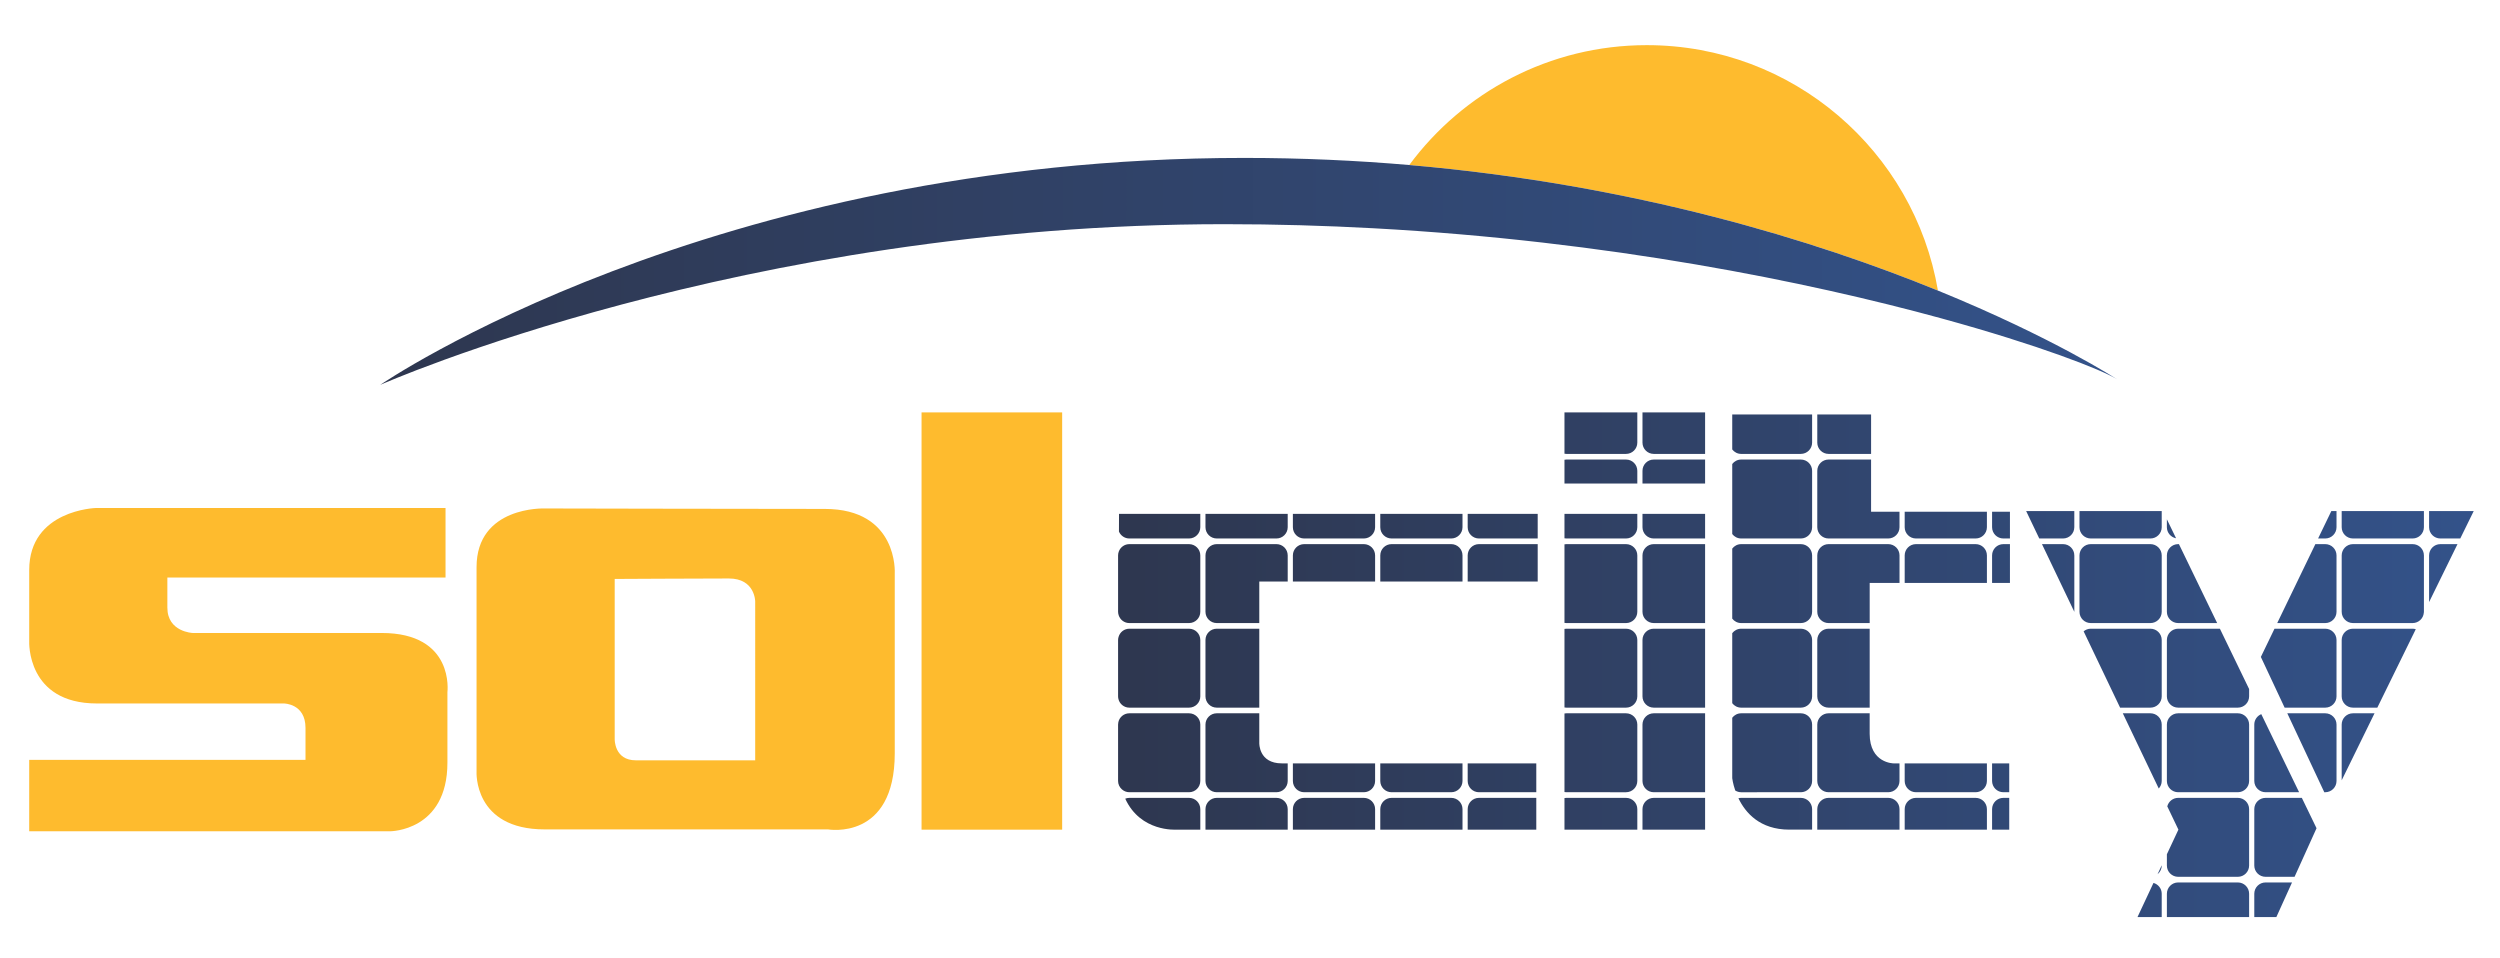
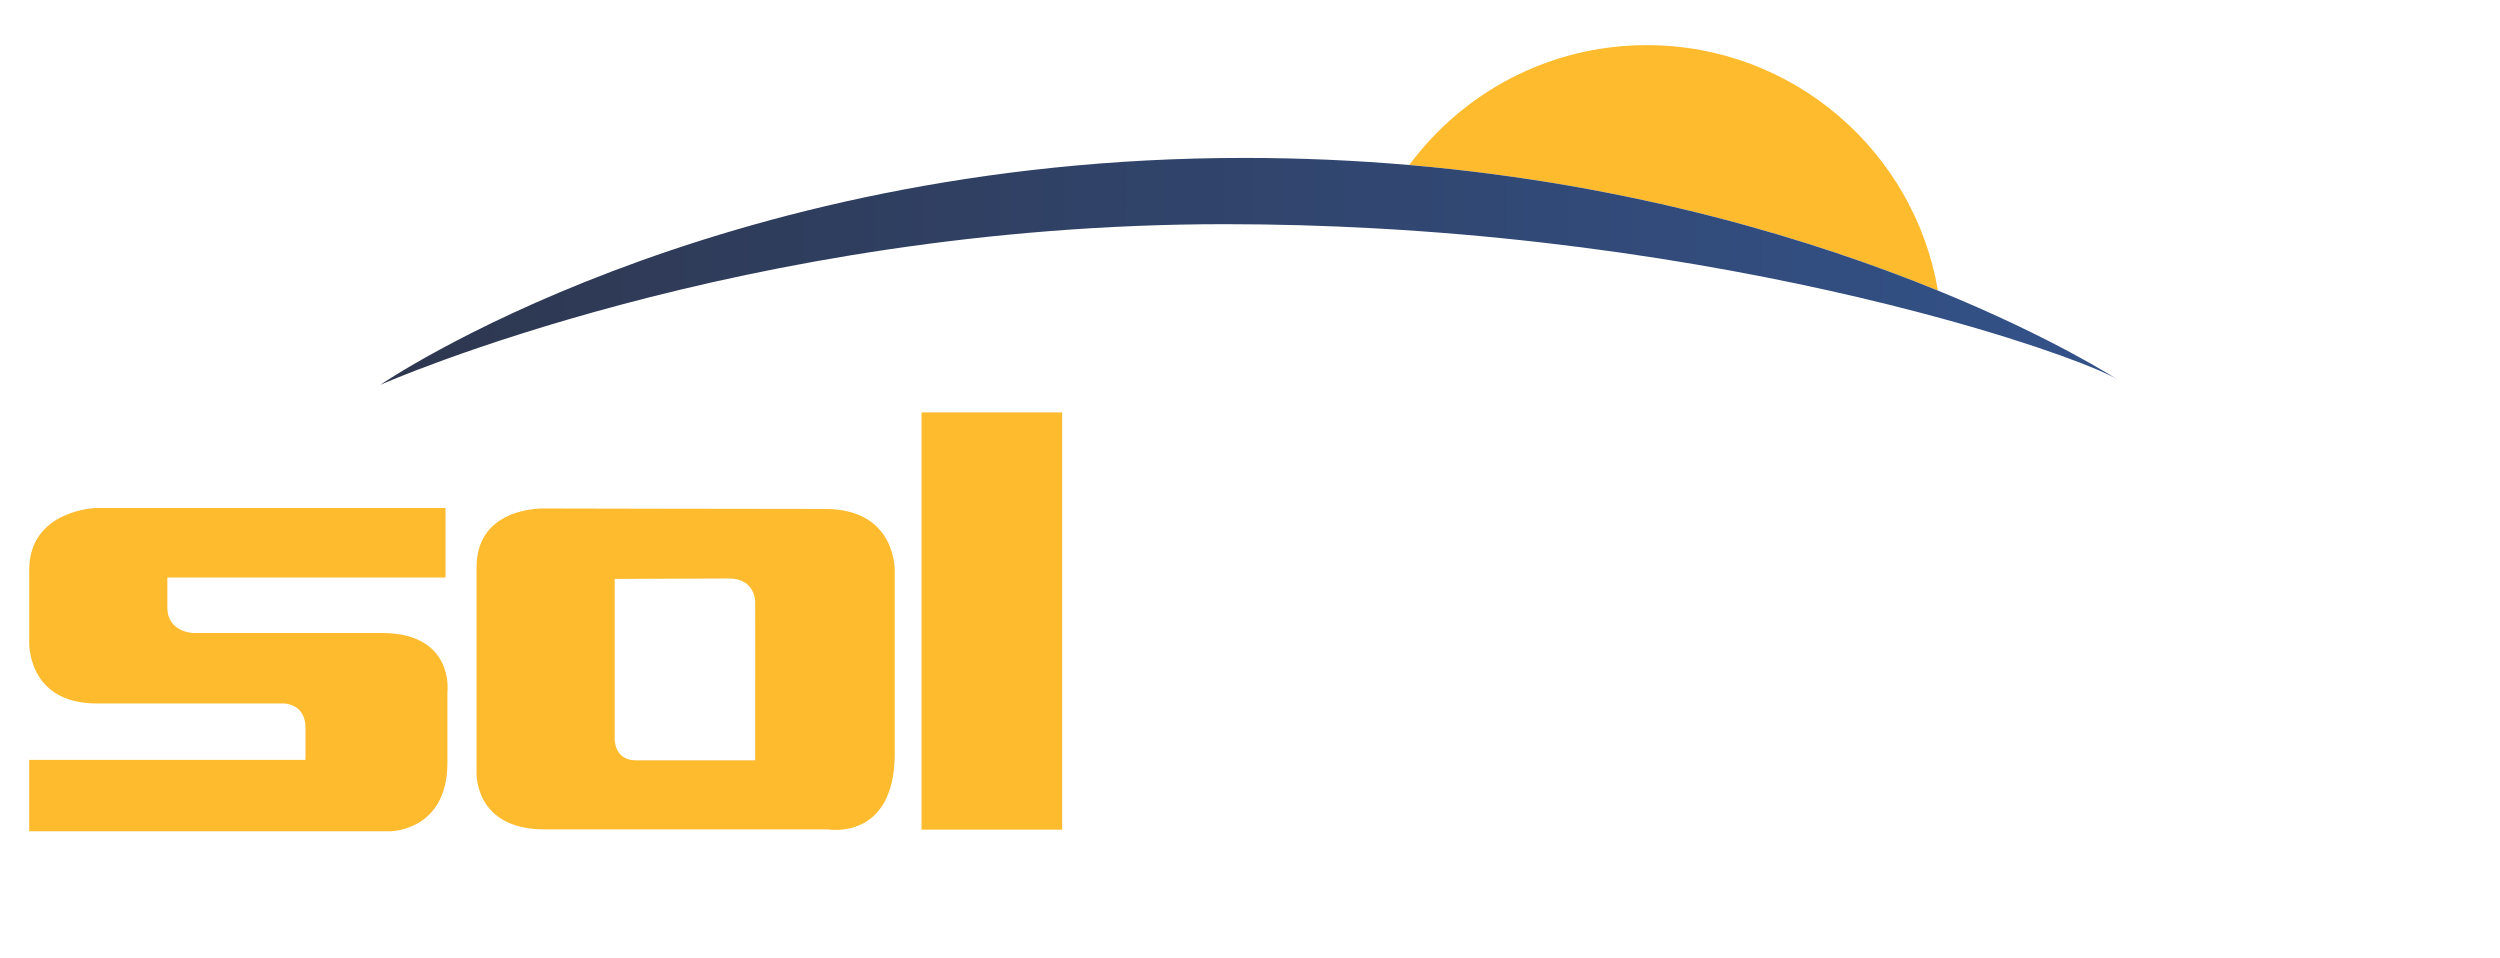
<svg xmlns="http://www.w3.org/2000/svg" version="1.1" id="Layer_1" x="0px" y="0px" width="1080px" height="414.042px" viewBox="0 0 1080 414.042" enable-background="new 0 0 1080 414.042" xml:space="preserve">
-   <path fill="#FEBB2E" d="M711.431,19.503c-42.077,0-79.39,20.372-102.632,51.787c97.389,8.41,175.498,32.668,228.391,54.244  C826.948,65.336,774.545,19.503,711.431,19.503z" />
+   <path fill="#FEBB2E" d="M711.431,19.503c-42.077,0-79.39,20.372-102.632,51.787c97.389,8.41,175.498,32.668,228.391,54.244  C826.948,65.336,774.545,19.503,711.431,19.503" />
  <linearGradient id="SVGID_1_" gradientUnits="userSpaceOnUse" x1="-562.763" y1="409.959" x2="187.51" y2="409.959" gradientTransform="matrix(1 0 0 -1 727.019 527.202)">
    <stop offset="0.011" style="stop-color:#2E3750" />
    <stop offset="0.994" style="stop-color:#335289" />
  </linearGradient>
  <path fill="url(#SVGID_1_)" d="M837.189,125.534C784.297,103.958,706.188,79.7,608.799,71.29  c-22.724-1.962-46.489-3.069-71.232-3.069c-230.808,0-373.31,98.047-373.31,98.047s156.509-69.424,364.782-69.424  c22.034,0,43.517,0.632,64.349,1.767c101.63,5.535,187.651,23.135,245.271,38.921c42.215,11.567,69.19,22.155,75.87,26.299  C914.526,163.832,887.067,145.879,837.189,125.534z" />
  <path fill="#FEBB2E" d="M192.471,249.496H72.299c0,0,0,2.438,0,12.992c0,10.555,10.962,10.961,10.962,10.961s49.938,0,81.604,0  s28.419,25.577,28.419,25.577v30.449c0,29.637-24.766,29.637-24.766,29.637h-155.9v-30.854h119.36v-13.801  c0-10.557-9.337-10.558-9.337-10.558s-50.343,0-80.793,0c-30.448,0-29.23-26.796-29.23-26.796s0-4.871,0-30.854  c0-25.983,28.824-26.795,28.824-26.795h151.027v30.041H192.471L192.471,249.496z M386.535,247.669c0,0,0,39.787,0,77.748  c0,37.959-28.824,32.883-28.824,32.883s-91.552,0-122.406,0c-30.856,0-29.435-24.967-29.435-24.967s0-61.914,0-88.303  c0-26.393,29.231-25.375,29.231-25.375s89.318,0.2,121.189,0.2C388.16,219.858,386.535,247.669,386.535,247.669z M326.246,259.849  c0,0,0-9.947-11.368-9.947s-49.328,0.204-49.328,0.204v69.222c0,0-0.204,9.133,9.135,9.133c9.338,0,51.56,0,51.56,0L326.246,259.849  L326.246,259.849z M458.854,178.144h-60.744v180.259h60.744V178.144z" />
  <linearGradient id="SVGID_2_" gradientUnits="userSpaceOnUse" x1="-244.012" y1="240.049" x2="341.631" y2="240.049" gradientTransform="matrix(1 0 0 -1 727.019 527.202)">
    <stop offset="0.011" style="stop-color:#2E3750" />
    <stop offset="0.994" style="stop-color:#335289" />
  </linearGradient>
-   <path fill="url(#SVGID_2_)" d="M1047.087,264.746l-1.526,3.113C1046.415,267.066,1046.973,265.975,1047.087,264.746z   M483.129,311.958c-0.074,0.34-0.121,0.689-0.121,1.055v24.359c0,1.432,0.628,2.705,1.61,3.596  c-0.943-3.282-1.508-7.166-1.508-11.795C483.111,324.365,483.118,318.476,483.129,311.958z M483.009,239.934v24.358  c0,0.514,0.104,0.998,0.249,1.463c0.034-10.354,0.067-20.002,0.096-27.596C483.137,238.71,483.009,239.306,483.009,239.934z   M483.009,276.474v24.357c0,0.391,0.06,0.762,0.146,1.127c0.021-8.613,0.048-17.836,0.074-26.854  C483.099,275.542,483.009,275.996,483.009,276.474z M853.474,344.679h-25.777c-2.689,0-4.87,2.182-4.87,4.871v8.853  c13.771,0,26.98,0,35.521,0v-8.853C858.347,346.861,856.167,344.679,853.474,344.679z M853.474,344.679h-25.777  c-2.689,0-4.87,2.182-4.87,4.871v8.853c13.771,0,26.98,0,35.521,0v-8.853C858.347,346.861,856.167,344.679,853.474,344.679z   M525.638,232.626h25.779c2.69,0,4.871-2.184,4.871-4.873v-5.762h-35.523v5.762C520.765,230.445,522.947,232.626,525.638,232.626z   M525.638,232.626h25.779c2.69,0,4.871-2.184,4.871-4.873v-5.762h-35.523v5.762C520.765,230.445,522.947,232.626,525.638,232.626z   M487.88,269.166h25.78c2.688,0,4.872-2.181,4.872-4.871v-24.357c0-2.688-2.185-4.872-4.872-4.872h-25.78  c-2.063,0-3.813,1.287-4.526,3.101c-0.027,7.592-0.063,17.242-0.097,27.596C483.882,267.728,485.704,269.166,487.88,269.166z   M487.88,269.166h25.78c2.688,0,4.872-2.181,4.872-4.871v-24.357c0-2.688-2.185-4.872-4.872-4.872h-25.78  c-2.063,0-3.813,1.287-4.526,3.101c-0.027,7.592-0.063,17.242-0.097,27.596C483.882,267.728,485.704,269.166,487.88,269.166z   M563.396,232.626h25.776c2.689,0,4.871-2.184,4.871-4.873v-5.762h-35.521v5.762C558.521,230.445,560.704,232.626,563.396,232.626z   M563.396,232.626h25.776c2.689,0,4.871-2.184,4.871-4.873v-5.762h-35.521v5.762C558.521,230.445,560.704,232.626,563.396,232.626z   M601.151,232.626h25.777c2.692,0,4.873-2.184,4.873-4.873v-5.762H596.28v5.762C596.28,230.445,598.462,232.626,601.151,232.626z   M601.151,232.626h25.777c2.692,0,4.873-2.184,4.873-4.873v-5.762H596.28v5.762C596.28,230.445,598.462,232.626,601.151,232.626z   M815.718,235.062h-25.78c-2.688,0-4.873,2.182-4.873,4.872v24.358c0,2.689,2.185,4.873,4.873,4.873h17.767  c0-9.926,0-17.336,0-17.336h12.889v-11.896C820.59,237.244,818.407,235.062,815.718,235.062z M815.718,235.062h-25.78  c-2.688,0-4.873,2.182-4.873,4.872v24.358c0,2.689,2.185,4.873,4.873,4.873h17.767c0-9.926,0-17.336,0-17.336h12.889v-11.896  C820.59,237.244,818.407,235.062,815.718,235.062z M785.064,276.474v24.357c0,2.689,2.182,4.873,4.873,4.873h17.764  c0-9.863,0-23.178,0-34.104h-17.764C787.246,271.601,785.064,273.783,785.064,276.474z M785.064,276.474v24.357  c0,2.689,2.182,4.873,4.873,4.873h17.764c0-9.863,0-23.178,0-34.104h-17.764C787.246,271.601,785.064,273.783,785.064,276.474z   M777.961,344.679H752.18c-0.408,0-0.802,0.066-1.182,0.16c2.998,6.242,9.229,13.563,21.991,13.563c2.637,0,5.989,0,9.844,0v-8.854  C782.833,346.861,780.651,344.679,777.961,344.679z M777.961,344.679H752.18c-0.408,0-0.802,0.066-1.182,0.16  c2.998,6.242,9.229,13.563,21.991,13.563c2.637,0,5.989,0,9.844,0v-8.854C782.833,346.861,780.651,344.679,777.961,344.679z   M865.452,342.244h2.537v-12.463h-7.409v7.592C860.58,340.063,862.76,342.244,865.452,342.244z M865.452,342.244h2.537v-12.463  h-7.409v7.592C860.58,340.063,862.76,342.244,865.452,342.244z M827.693,342.244h25.777c2.693,0,4.873-2.181,4.873-4.871v-7.592  h-35.521v7.592C822.823,340.063,825.004,342.244,827.693,342.244z M827.693,342.244h25.777c2.693,0,4.873-2.181,4.873-4.871v-7.592  h-35.521v7.592C822.823,340.063,825.004,342.244,827.693,342.244z M487.88,305.705h25.78c2.688,0,4.872-2.181,4.872-4.871v-24.356  c0-2.688-2.185-4.873-4.872-4.873h-25.78c-2.212,0-4.06,1.483-4.651,3.506c-0.027,9.019-0.056,18.235-0.075,26.854  C483.662,304.104,485.579,305.705,487.88,305.705z M487.88,305.705h25.78c2.688,0,4.872-2.181,4.872-4.871v-24.356  c0-2.688-2.185-4.873-4.872-4.873h-25.78c-2.212,0-4.06,1.483-4.651,3.506c-0.027,9.019-0.056,18.235-0.075,26.854  C483.662,304.104,485.579,305.705,487.88,305.705z M785.064,313.011v24.361c0,2.688,2.182,4.871,4.873,4.871h25.777  c2.689,0,4.872-2.183,4.872-4.871v-7.592h-2.537c0,0-10.352,0-10.352-12.787c0-2.058,0-5.138,0-8.855h-17.767  C787.246,308.141,785.064,310.322,785.064,313.011z M785.064,313.011v24.361c0,2.688,2.182,4.871,4.873,4.871h25.777  c2.689,0,4.872-2.183,4.872-4.871v-7.592h-2.537c0,0-10.352,0-10.352-12.787c0-2.058,0-5.138,0-8.855h-17.767  C787.246,308.141,785.064,310.322,785.064,313.011z M815.718,344.679h-25.78c-2.688,0-4.873,2.182-4.873,4.871v8.853  c10.021,0,22.908,0,35.525,0v-8.853C820.59,346.861,818.407,344.679,815.718,344.679z M815.718,344.679h-25.78  c-2.688,0-4.873,2.182-4.873,4.871v8.853c10.021,0,22.908,0,35.525,0v-8.853C820.59,346.861,818.407,344.679,815.718,344.679z   M860.58,349.55v8.853c4.628,0,7.409,0,7.409,0v-13.724h-2.537C862.76,344.679,860.58,346.861,860.58,349.55z M860.58,349.55v8.853  c4.628,0,7.409,0,7.409,0v-13.724h-2.537C862.76,344.679,860.58,346.861,860.58,349.55z M994.396,344.679H978.72  c-2.688,0-4.869,2.182-4.869,4.871v24.361c0,2.688,2.183,4.871,4.869,4.871h12.531l9.494-20.988L994.396,344.679z M994.396,344.679  H978.72c-2.688,0-4.869,2.182-4.869,4.871v24.361c0,2.688,2.183,4.871,4.869,4.871h12.531l9.494-20.988L994.396,344.679z   M853.474,235.062h-25.777c-2.689,0-4.87,2.182-4.87,4.872v11.896h35.521v-11.896C858.347,237.244,856.167,235.062,853.474,235.062z   M853.474,235.062h-25.777c-2.689,0-4.87,2.182-4.87,4.872v11.896h35.521v-11.896C858.347,237.244,856.167,235.062,853.474,235.062z   M1011.607,313.011v24.084l14.194-28.954h-9.321C1013.789,308.141,1011.607,310.322,1011.607,313.011z M1011.607,313.011v24.084  l14.194-28.954h-9.321C1013.789,308.141,1011.607,310.322,1011.607,313.011z M1049.365,239.934V260.1l12.275-25.038h-7.404  C1051.547,235.062,1049.365,237.244,1049.365,239.934z M1049.365,239.934V260.1l12.275-25.038h-7.404  C1051.547,235.062,1049.365,237.244,1049.365,239.934z M928.989,235.062h-25.78c-2.689,0-4.872,2.182-4.872,4.872v24.358  c0,2.689,2.183,4.873,4.872,4.873h25.78c2.688,0,4.873-2.184,4.873-4.873v-24.358C933.862,237.244,931.68,235.062,928.989,235.062z   M928.989,235.062h-25.78c-2.689,0-4.872,2.182-4.872,4.872v24.358c0,2.689,2.183,4.873,4.872,4.873h25.78  c2.688,0,4.873-2.184,4.873-4.873v-24.358C933.862,237.244,931.68,235.062,928.989,235.062z M1049.365,220.773v6.98  c0,2.689,2.182,4.873,4.871,4.873h8.601l5.813-11.854L1049.365,220.773L1049.365,220.773z M1049.365,220.773v6.98  c0,2.689,2.182,4.873,4.871,4.873h8.601l5.813-11.854L1049.365,220.773L1049.365,220.773z M1047.133,239.934  c0-2.69-2.183-4.872-4.872-4.872h-25.777c-2.691,0-4.873,2.182-4.873,4.872v24.358c0,2.689,2.182,4.873,4.873,4.873h25.777  c1.278,0,2.434-0.504,3.303-1.31l1.523-3.112c0.017-0.15,0.046-0.295,0.046-0.451V239.934L1047.133,239.934z M1047.133,239.934  c0-2.69-2.183-4.872-4.872-4.872h-25.777c-2.691,0-4.873,2.182-4.873,4.872v24.358c0,2.689,2.182,4.873,4.873,4.873h25.777  c1.278,0,2.434-0.504,3.303-1.31l1.523-3.112c0.017-0.15,0.046-0.295,0.046-0.451V239.934L1047.133,239.934z M1016.48,271.601  c-2.691,0-4.873,2.182-4.873,4.873v24.357c0,2.689,2.182,4.873,4.873,4.873h10.521l16.617-33.89  c-0.437-0.127-0.886-0.216-1.358-0.216L1016.48,271.601L1016.48,271.601z M1016.48,271.601c-2.691,0-4.873,2.182-4.873,4.873v24.357  c0,2.689,2.182,4.873,4.873,4.873h10.521l16.617-33.89c-0.437-0.127-0.886-0.216-1.358-0.216L1016.48,271.601L1016.48,271.601z   M966.746,308.141h-25.78c-2.69,0-4.873,2.181-4.873,4.87v24.361c0,2.688,2.183,4.871,4.873,4.871h25.78  c2.689,0,4.872-2.183,4.872-4.871v-24.361C971.618,310.322,969.438,308.141,966.746,308.141z M966.746,308.141h-25.78  c-2.69,0-4.873,2.181-4.873,4.87v24.361c0,2.688,2.183,4.871,4.873,4.871h25.78c2.689,0,4.872-2.183,4.872-4.871v-24.361  C971.618,310.322,969.438,308.141,966.746,308.141z M933.862,300.833v-24.358c0-2.69-2.186-4.873-4.873-4.873h-25.78  c-1.177,0-2.239,0.435-3.082,1.128l15.757,32.975h13.105C931.68,305.705,933.862,303.523,933.862,300.833z M933.862,300.833v-24.358  c0-2.69-2.186-4.873-4.873-4.873h-25.78c-1.177,0-2.239,0.435-3.082,1.128l15.757,32.975h13.105  C931.68,305.705,933.862,303.523,933.862,300.833z M973.852,386.091v10.068h9.541l6.763-14.941h-11.434  C976.032,381.218,973.852,383.4,973.852,386.091z M973.852,386.091v10.068h9.541l6.763-14.941h-11.434  C976.032,381.218,973.852,383.4,973.852,386.091z M868.295,235.062h-2.843c-2.692,0-4.872,2.182-4.872,4.872v11.896h7.715V235.062z   M868.295,235.062h-2.843c-2.692,0-4.872,2.182-4.872,4.872v11.896h7.715V235.062z M933.862,313.011c0-2.689-2.186-4.87-4.873-4.87  h-11.94l15.531,32.5c0.786-0.865,1.282-2.007,1.282-3.269V313.011z M933.862,313.011c0-2.689-2.186-4.87-4.873-4.87h-11.94  l15.531,32.5c0.786-0.865,1.282-2.007,1.282-3.269V313.011z M896.104,239.934c0-2.69-2.181-4.872-4.867-4.872h-9.108l13.979,29.248  c0-0.006,0-0.01,0-0.016v-24.36H896.104z M896.104,239.934c0-2.69-2.181-4.872-4.867-4.872h-9.108l13.979,29.248  c0-0.006,0-0.01,0-0.016v-24.36H896.104z M930.303,381.419l-6.896,14.74h10.456v-10.068  C933.862,383.858,932.352,381.998,930.303,381.419z M930.303,381.419l-6.896,14.74h10.456v-10.068  C933.862,383.858,932.352,381.998,930.303,381.419z M966.746,381.218h-25.78c-2.69,0-4.873,2.182-4.873,4.873v10.07h35.525v-10.07  C971.618,383.4,969.438,381.218,966.746,381.218z M966.746,381.218h-25.78c-2.69,0-4.873,2.182-4.873,4.873v10.07h35.525v-10.07  C971.618,383.4,969.438,381.218,966.746,381.218z M940.966,378.783h25.78c2.689,0,4.872-2.182,4.872-4.871V349.55  c0-2.689-2.183-4.871-4.872-4.871h-25.78c-2.271,0-4.166,1.564-4.703,3.668l4.81,10.056l-4.979,10.636v4.873  C936.093,376.602,938.275,378.783,940.966,378.783z M940.966,378.783h25.78c2.689,0,4.872-2.182,4.872-4.871V349.55  c0-2.689-2.183-4.871-4.872-4.871h-25.78c-2.271,0-4.166,1.564-4.703,3.668l4.81,10.056l-4.979,10.636v4.873  C936.093,376.602,938.275,378.783,940.966,378.783z M933.862,373.912v-0.101l-1.807,3.854  C933.15,376.773,933.862,375.432,933.862,373.912z M933.862,373.912v-0.101l-1.807,3.854  C933.15,376.773,933.862,375.432,933.862,373.912z M487.88,232.626h25.78c2.688,0,4.872-2.184,4.872-4.873v-5.762h-35.116  c0,0-0.012,2.842-0.03,7.641C484.122,231.391,485.855,232.626,487.88,232.626z M487.88,232.626h25.78  c2.688,0,4.872-2.184,4.872-4.873v-5.762h-35.116c0,0-0.012,2.842-0.03,7.641C484.122,231.391,485.855,232.626,487.88,232.626z   M702.446,232.626c2.688,0,4.873-2.184,4.873-4.873v-5.762h-31.468v10.553c0.269,0.045,0.533,0.082,0.813,0.082H702.446z   M702.446,232.626c2.688,0,4.873-2.184,4.873-4.873v-5.762h-31.468v10.553c0.269,0.045,0.533,0.082,0.813,0.082H702.446z   M707.319,208.898v-5.503c0-2.69-2.186-4.872-4.873-4.872h-25.78c-0.278,0-0.546,0.037-0.813,0.083v10.292H707.319z   M707.319,208.898v-5.503c0-2.69-2.186-4.872-4.873-4.872h-25.78c-0.278,0-0.546,0.037-0.813,0.083v10.292H707.319z   M973.852,313.011v24.361c0,2.688,2.184,4.871,4.87,4.871h14.494l-16.343-33.734C975.102,309.238,973.852,310.978,973.852,313.011z   M973.852,313.011v24.361c0,2.688,2.184,4.871,4.87,4.871h14.494l-16.343-33.734C975.102,309.238,973.852,310.978,973.852,313.011z   M702.446,269.166c2.688,0,4.873-2.181,4.873-4.871v-24.357c0-2.688-2.186-4.872-4.873-4.872h-25.78  c-0.278,0-0.546,0.038-0.813,0.083v33.938c0.269,0.045,0.533,0.082,0.813,0.082h25.78V269.166z M702.446,269.166  c2.688,0,4.873-2.181,4.873-4.871v-24.357c0-2.688-2.186-4.872-4.873-4.872h-25.78c-0.278,0-0.546,0.038-0.813,0.083v33.938  c0.269,0.045,0.533,0.082,0.813,0.082h25.78V269.166z M702.446,305.705c2.688,0,4.873-2.181,4.873-4.871v-24.356  c0-2.688-2.186-4.873-4.873-4.873h-25.78c-0.278,0-0.546,0.038-0.813,0.083v33.938c0.269,0.045,0.533,0.082,0.813,0.082h25.78  V305.705z M702.446,305.705c2.688,0,4.873-2.181,4.873-4.871v-24.356c0-2.688-2.186-4.873-4.873-4.873h-25.78  c-0.278,0-0.546,0.038-0.813,0.083v33.938c0.269,0.045,0.533,0.082,0.813,0.082h25.78V305.705z M1004.504,342.244  c2.69,0,4.871-2.181,4.871-4.871v-24.361c0-2.688-2.181-4.868-4.871-4.868h-16.396l15.987,34.104h0.407L1004.504,342.244  L1004.504,342.244z M1004.504,342.244c2.69,0,4.871-2.181,4.871-4.871v-24.361c0-2.688-2.181-4.868-4.871-4.868h-16.396  l15.987,34.104h0.407L1004.504,342.244L1004.504,342.244z M702.446,342.244c2.688,0,4.873-2.181,4.873-4.871v-24.361  c0-2.688-2.186-4.868-4.873-4.868h-25.78c-0.278,0-0.546,0.034-0.813,0.081v33.938c0.269,0.045,0.533,0.082,0.813,0.082H702.446  L702.446,342.244z M702.446,342.244c2.688,0,4.873-2.181,4.873-4.871v-24.361c0-2.688-2.186-4.868-4.873-4.868h-25.78  c-0.278,0-0.546,0.034-0.813,0.081v33.938c0.269,0.045,0.533,0.082,0.813,0.082H702.446L702.446,342.244z M702.446,196.087  c2.688,0,4.873-2.182,4.873-4.872v-13.071h-31.468v17.861c0.269,0.045,0.533,0.082,0.813,0.082H702.446z M702.446,196.087  c2.688,0,4.873-2.182,4.873-4.872v-13.071h-31.468v17.861c0.269,0.045,0.533,0.082,0.813,0.082H702.446z M903.209,232.626h25.78  c2.688,0,4.873-2.184,4.873-4.873v-6.98h-35.525v6.98C898.337,230.445,900.52,232.626,903.209,232.626z M903.209,232.626h25.78  c2.688,0,4.873-2.184,4.873-4.873v-6.98h-35.525v6.98C898.337,230.445,900.52,232.626,903.209,232.626z M940.068,232.537  l-3.979-8.205v3.422C936.093,230.136,937.808,232.115,940.068,232.537z M940.068,232.537l-3.979-8.205v3.422  C936.093,230.136,937.808,232.115,940.068,232.537z M936.093,276.474v24.357c0,2.689,2.186,4.873,4.873,4.873h25.78  c2.689,0,4.872-2.184,4.872-4.873v-3.168L958.992,271.6h-18.026C938.275,271.601,936.093,273.783,936.093,276.474z M936.093,276.474  v24.357c0,2.689,2.186,4.873,4.873,4.873h25.78c2.689,0,4.872-2.184,4.872-4.873v-3.168L958.992,271.6h-18.026  C938.275,271.601,936.093,273.783,936.093,276.474z M936.093,239.934v24.358c0,2.689,2.186,4.873,4.873,4.873h16.849l-16.521-34.104  h-0.326C938.275,235.062,936.093,237.244,936.093,239.934z M936.093,239.934v24.358c0,2.689,2.186,4.873,4.873,4.873h16.849  l-16.521-34.104h-0.326C938.275,235.062,936.093,237.244,936.093,239.934z M1009.375,264.292v-24.358  c0-2.69-2.181-4.872-4.871-4.872h-4.264l-16.479,34.104h20.739C1007.194,269.166,1009.375,266.984,1009.375,264.292z   M1009.375,264.292v-24.358c0-2.69-2.181-4.872-4.871-4.872h-4.264l-16.479,34.104h20.739  C1007.194,269.166,1009.375,266.984,1009.375,264.292z M709.551,178.145v13.071c0,2.69,2.185,4.872,4.872,4.872h22.178v-17.943  H709.551z M709.551,178.145v13.071c0,2.69,2.185,4.872,4.872,4.872h22.178v-17.943H709.551z M709.551,203.395v5.503h27.05v-10.375  h-22.178C711.732,198.523,709.551,200.705,709.551,203.395z M709.551,203.395v5.503h27.05v-10.375h-22.178  C711.732,198.523,709.551,200.705,709.551,203.395z M880.963,232.626h10.271c2.688,0,4.869-2.184,4.869-4.873v-6.98h-20.808  L880.963,232.626z M880.963,232.626h10.271c2.688,0,4.869-2.184,4.869-4.873v-6.98h-20.808L880.963,232.626z M1009.375,227.753  v-6.98h-2.232l-5.728,11.854h3.089C1007.194,232.626,1009.375,230.445,1009.375,227.753z M1009.375,227.753v-6.98h-2.232  l-5.728,11.854h3.089C1007.194,232.626,1009.375,230.445,1009.375,227.753z M1016.48,232.626h25.777  c2.689,0,4.872-2.184,4.872-4.873v-6.98h-35.522v6.98C1011.607,230.445,1013.789,232.626,1016.48,232.626z M1016.48,232.626h25.777  c2.689,0,4.872-2.184,4.872-4.873v-6.98h-35.522v6.98C1011.607,230.445,1013.789,232.626,1016.48,232.626z M709.551,221.992v5.762  c0,2.691,2.185,4.873,4.872,4.873h22.178v-10.635H709.551z M709.551,221.992v5.762c0,2.691,2.185,4.873,4.872,4.873h22.178v-10.635  H709.551z M709.551,276.474v24.357c0,2.689,2.185,4.873,4.872,4.873h22.178V271.6h-22.178  C711.732,271.601,709.551,273.783,709.551,276.474z M709.551,276.474v24.357c0,2.689,2.185,4.873,4.872,4.873h22.178V271.6h-22.178  C711.732,271.601,709.551,273.783,709.551,276.474z M1009.375,300.833v-24.358c0-2.69-2.181-4.873-4.871-4.873h-21.915l-5.896,12.2  l10.269,21.902h17.542C1007.194,305.705,1009.375,303.523,1009.375,300.833z M1009.375,300.833v-24.358  c0-2.69-2.181-4.873-4.871-4.873h-21.915l-5.896,12.2l10.269,21.902h17.542C1007.194,305.705,1009.375,303.523,1009.375,300.833z   M709.551,349.55v8.853h27.05v-13.724h-22.178C711.732,344.679,709.551,346.861,709.551,349.55z M709.551,349.55v8.853h27.05  v-13.724h-22.178C711.732,344.679,709.551,346.861,709.551,349.55z M709.551,313.011v24.361c0,2.688,2.185,4.871,4.872,4.871h22.178  V308.14h-22.178C711.732,308.141,709.551,310.322,709.551,313.011z M709.551,313.011v24.361c0,2.688,2.185,4.871,4.872,4.871h22.178  V308.14h-22.178C711.732,308.141,709.551,310.322,709.551,313.011z M709.551,239.934v24.358c0,2.689,2.185,4.873,4.872,4.873h22.178  v-34.104h-22.178C711.732,235.062,709.551,237.244,709.551,239.934z M709.551,239.934v24.358c0,2.689,2.185,4.873,4.872,4.873  h22.178v-34.104h-22.178C711.732,235.062,709.551,237.244,709.551,239.934z M702.446,344.679h-25.78  c-0.278,0-0.546,0.037-0.813,0.082v13.642h31.468v-8.853C707.319,346.861,705.137,344.679,702.446,344.679z M702.446,344.679h-25.78  c-0.278,0-0.546,0.037-0.813,0.082v13.642h31.468v-8.853C707.319,346.861,705.137,344.679,702.446,344.679z M513.66,344.679h-25.78  c-0.631,0-1.227,0.13-1.779,0.347c6.626,14.494,21.979,13.377,21.979,13.377h10.452v-8.853  C518.532,346.861,516.35,344.679,513.66,344.679z M513.66,344.679h-25.78c-0.631,0-1.227,0.13-1.779,0.347  c6.626,14.494,21.979,13.377,21.979,13.377h10.452v-8.853C518.532,346.861,516.35,344.679,513.66,344.679z M520.765,276.474v24.357  c0,2.689,2.185,4.873,4.873,4.873h18.372V271.6h-18.372C522.947,271.601,520.765,273.783,520.765,276.474z M520.765,276.474v24.357  c0,2.689,2.185,4.873,4.873,4.873h18.372V271.6h-18.372C522.947,271.601,520.765,273.783,520.765,276.474z M601.151,342.244h25.777  c2.692,0,4.873-2.181,4.873-4.871v-7.592c-11.071,0-23.683,0-35.521,0v7.592C596.28,340.063,598.462,342.244,601.151,342.244z   M601.151,342.244h25.777c2.692,0,4.873-2.181,4.873-4.871v-7.592c-11.071,0-23.683,0-35.521,0v7.592  C596.28,340.063,598.462,342.244,601.151,342.244z M634.037,349.55v8.853h29.639v-13.724h-24.767  C636.218,344.679,634.037,346.861,634.037,349.55z M634.037,349.55v8.853h29.639v-13.724h-24.767  C636.218,344.679,634.037,346.861,634.037,349.55z M638.909,342.244h24.767v-12.463c0,0-12.771,0-29.639,0v7.592  C634.037,340.063,636.218,342.244,638.909,342.244z M638.909,342.244h24.767v-12.463c0,0-12.771,0-29.639,0v7.592  C634.037,340.063,636.218,342.244,638.909,342.244z M520.765,313.011v24.361c0,2.688,2.185,4.871,4.873,4.871h25.779  c2.69,0,4.871-2.183,4.871-4.871v-7.592c-1.104,0-1.968,0-2.534,0c-10.049,0-9.744-8.83-9.744-8.83V308.14h-18.372  C522.947,308.141,520.765,310.322,520.765,313.011z M520.765,313.011v24.361c0,2.688,2.185,4.871,4.873,4.871h25.779  c2.69,0,4.871-2.183,4.871-4.871v-7.592c-1.104,0-1.968,0-2.534,0c-10.049,0-9.744-8.83-9.744-8.83V308.14h-18.372  C522.947,308.141,520.765,310.322,520.765,313.011z M752.18,305.705h25.781c2.69,0,4.872-2.181,4.872-4.871v-24.356  c0-2.688-2.182-4.873-4.872-4.873H752.18c-1.577,0-2.965,0.765-3.854,1.927v30.254C749.215,304.942,750.604,305.705,752.18,305.705z   M752.18,305.705h25.781c2.69,0,4.872-2.181,4.872-4.871v-24.356c0-2.688-2.182-4.873-4.872-4.873H752.18  c-1.577,0-2.965,0.765-3.854,1.927v30.254C749.215,304.942,750.604,305.705,752.18,305.705z M563.396,342.244h25.776  c2.689,0,4.871-2.181,4.871-4.871v-7.592c-14.898,0-28.313,0-35.521,0v7.592C558.521,340.063,560.704,342.244,563.396,342.244z   M563.396,342.244h25.776c2.689,0,4.871-2.181,4.871-4.871v-7.592c-14.898,0-28.313,0-35.521,0v7.592  C558.521,340.063,560.704,342.244,563.396,342.244z M551.417,344.679h-25.779c-2.688,0-4.873,2.182-4.873,4.871v8.853h35.523v-8.853  C556.288,346.861,554.107,344.679,551.417,344.679z M551.417,344.679h-25.779c-2.688,0-4.873,2.182-4.873,4.871v8.853h35.523v-8.853  C556.288,346.861,554.107,344.679,551.417,344.679z M513.66,342.244c2.688,0,4.872-2.181,4.872-4.871v-24.361  c0-2.688-2.185-4.868-4.872-4.868h-25.78c-2.327,0-4.266,1.634-4.751,3.813c-0.011,6.521-0.019,12.408-0.019,17.215  c0,4.629,0.563,8.515,1.508,11.795c0.864,0.785,2.002,1.277,3.262,1.277H513.66L513.66,342.244z M513.66,342.244  c2.688,0,4.872-2.181,4.872-4.871v-24.361c0-2.688-2.185-4.868-4.872-4.868h-25.78c-2.327,0-4.266,1.634-4.751,3.813  c-0.011,6.521-0.019,12.408-0.019,17.215c0,4.629,0.563,8.515,1.508,11.795c0.864,0.785,2.002,1.277,3.262,1.277H513.66  L513.66,342.244z M626.932,344.679h-25.777c-2.689,0-4.871,2.182-4.871,4.871v8.853h35.521v-8.853  C631.805,346.861,629.624,344.679,626.932,344.679z M626.932,344.679h-25.777c-2.689,0-4.871,2.182-4.871,4.871v8.853h35.521v-8.853  C631.805,346.861,629.624,344.679,626.932,344.679z M589.175,344.679h-25.778c-2.689,0-4.871,2.182-4.871,4.871v8.853h35.521v-8.853  C594.046,346.861,591.864,344.679,589.175,344.679z M589.175,344.679h-25.778c-2.689,0-4.871,2.182-4.871,4.871v8.853h35.521v-8.853  C594.046,346.861,591.864,344.679,589.175,344.679z M865.452,232.626h2.843v-11.549h-7.715v6.676  C860.58,230.445,862.76,232.626,865.452,232.626z M865.452,232.626h2.843v-11.549h-7.715v6.676  C860.58,230.445,862.76,232.626,865.452,232.626z M777.961,342.244c2.69,0,4.872-2.181,4.872-4.871v-24.361  c0-2.688-2.182-4.868-4.872-4.868H752.18c-1.577,0-2.965,0.763-3.854,1.925v26.107c0,0,0.251,2.26,1.304,5.33  c0.744,0.459,1.613,0.738,2.551,0.738H777.961L777.961,342.244z M777.961,342.244c2.69,0,4.872-2.181,4.872-4.871v-24.361  c0-2.688-2.182-4.868-4.872-4.868H752.18c-1.577,0-2.965,0.763-3.854,1.925v26.107c0,0,0.251,2.26,1.304,5.33  c0.744,0.459,1.613,0.738,2.551,0.738H777.961L777.961,342.244z M789.938,196.087h18.373v-17.03h-23.246v12.158  C785.064,193.906,787.246,196.087,789.938,196.087z M789.938,196.087h18.373v-17.03h-23.246v12.158  C785.064,193.906,787.246,196.087,789.938,196.087z M634.037,221.992v5.762c0,2.691,2.181,4.873,4.872,4.873h25.376v-10.635H634.037  z M634.037,221.992v5.762c0,2.691,2.181,4.873,4.872,4.873h25.376v-10.635H634.037z M752.18,196.087h25.781  c2.69,0,4.872-2.182,4.872-4.872v-12.158h-34.508v15.104C749.215,195.325,750.604,196.087,752.18,196.087z M752.18,196.087h25.781  c2.69,0,4.872-2.182,4.872-4.872v-12.158h-34.508v15.104C749.215,195.325,750.604,196.087,752.18,196.087z M785.064,203.395v24.358  c0,2.689,2.182,4.873,4.873,4.873h25.777c2.689,0,4.872-2.184,4.872-4.873v-6.676h-12.28v-22.557h-18.369  C787.246,198.523,785.064,200.705,785.064,203.395z M785.064,203.395v24.358c0,2.689,2.182,4.873,4.873,4.873h25.777  c2.689,0,4.872-2.184,4.872-4.873v-6.676h-12.28v-22.557h-18.369C787.246,198.523,785.064,200.705,785.064,203.395z M752.18,269.166  h25.781c2.69,0,4.872-2.181,4.872-4.871v-24.357c0-2.688-2.182-4.872-4.872-4.872H752.18c-1.577,0-2.965,0.765-3.854,1.929v30.252  C749.215,268.404,750.604,269.166,752.18,269.166z M752.18,269.166h25.781c2.69,0,4.872-2.181,4.872-4.871v-24.357  c0-2.688-2.182-4.872-4.872-4.872H752.18c-1.577,0-2.965,0.765-3.854,1.929v30.252C749.215,268.404,750.604,269.166,752.18,269.166z   M827.693,232.626h25.777c2.693,0,4.873-2.184,4.873-4.873v-6.676h-35.521v6.676C822.823,230.445,825.004,232.626,827.693,232.626z   M827.693,232.626h25.777c2.693,0,4.873-2.184,4.873-4.873v-6.676h-35.521v6.676C822.823,230.445,825.004,232.626,827.693,232.626z   M551.417,235.062h-25.779c-2.688,0-4.873,2.182-4.873,4.872v24.358c0,2.689,2.185,4.873,4.873,4.873h18.372v-17.943h12.278v-11.288  C556.288,237.244,554.107,235.062,551.417,235.062z M551.417,235.062h-25.779c-2.688,0-4.873,2.182-4.873,4.872v24.358  c0,2.689,2.185,4.873,4.873,4.873h18.372v-17.943h12.278v-11.288C556.288,237.244,554.107,235.062,551.417,235.062z   M634.037,239.934v11.288h30.248v-16.16h-25.376C636.218,235.062,634.037,237.244,634.037,239.934z M634.037,239.934v11.288h30.248  v-16.16h-25.376C636.218,235.062,634.037,237.244,634.037,239.934z M589.175,235.062h-25.778c-2.689,0-4.871,2.182-4.871,4.872  v11.288h35.521v-11.288C594.046,237.244,591.864,235.062,589.175,235.062z M589.175,235.062h-25.778  c-2.689,0-4.871,2.182-4.871,4.872v11.288h35.521v-11.288C594.046,237.244,591.864,235.062,589.175,235.062z M752.18,232.626h25.781  c2.69,0,4.872-2.184,4.872-4.873v-24.358c0-2.69-2.182-4.872-4.872-4.872H752.18c-1.577,0-2.965,0.762-3.854,1.925v30.252  C749.215,231.865,750.604,232.626,752.18,232.626z M752.18,232.626h25.781c2.69,0,4.872-2.184,4.872-4.873v-24.358  c0-2.69-2.182-4.872-4.872-4.872H752.18c-1.577,0-2.965,0.762-3.854,1.925v30.252C749.215,231.865,750.604,232.626,752.18,232.626z   M626.932,235.062h-25.777c-2.689,0-4.871,2.182-4.871,4.872v11.288h35.521v-11.288  C631.805,237.244,629.624,235.062,626.932,235.062z M626.932,235.062h-25.777c-2.689,0-4.871,2.182-4.871,4.872v11.288h35.521  v-11.288C631.805,237.244,629.624,235.062,626.932,235.062z" />
</svg>